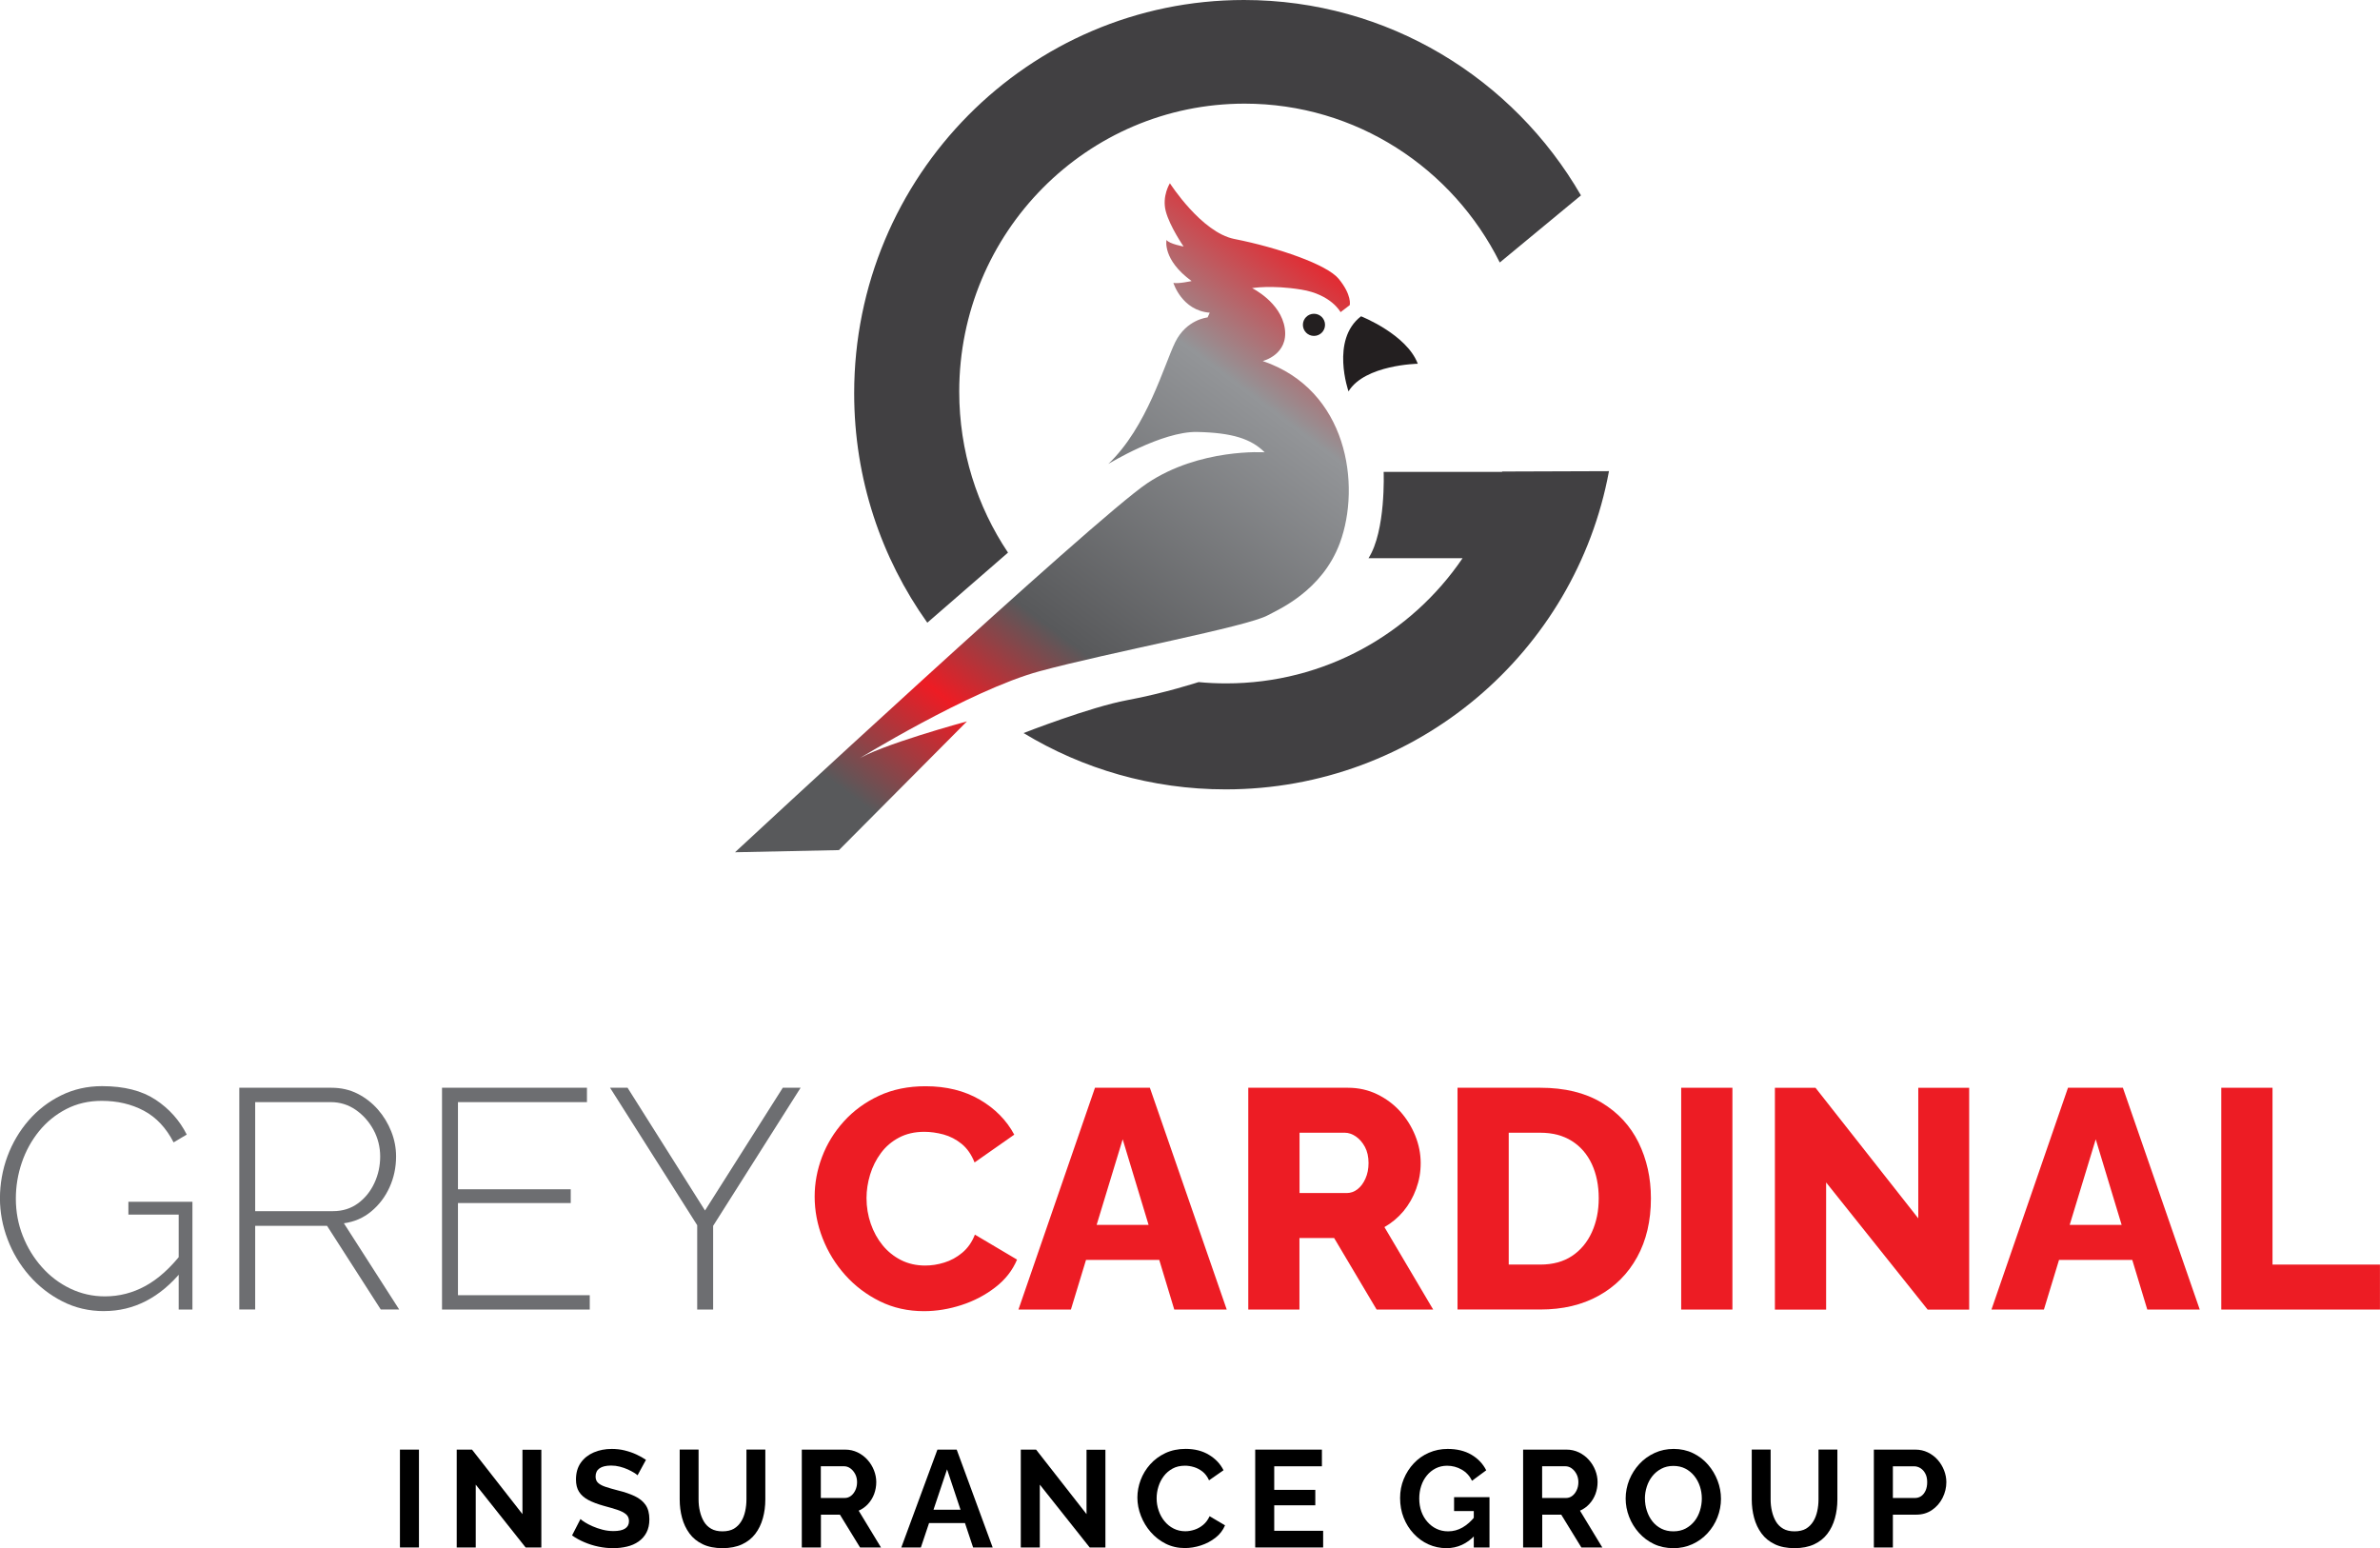
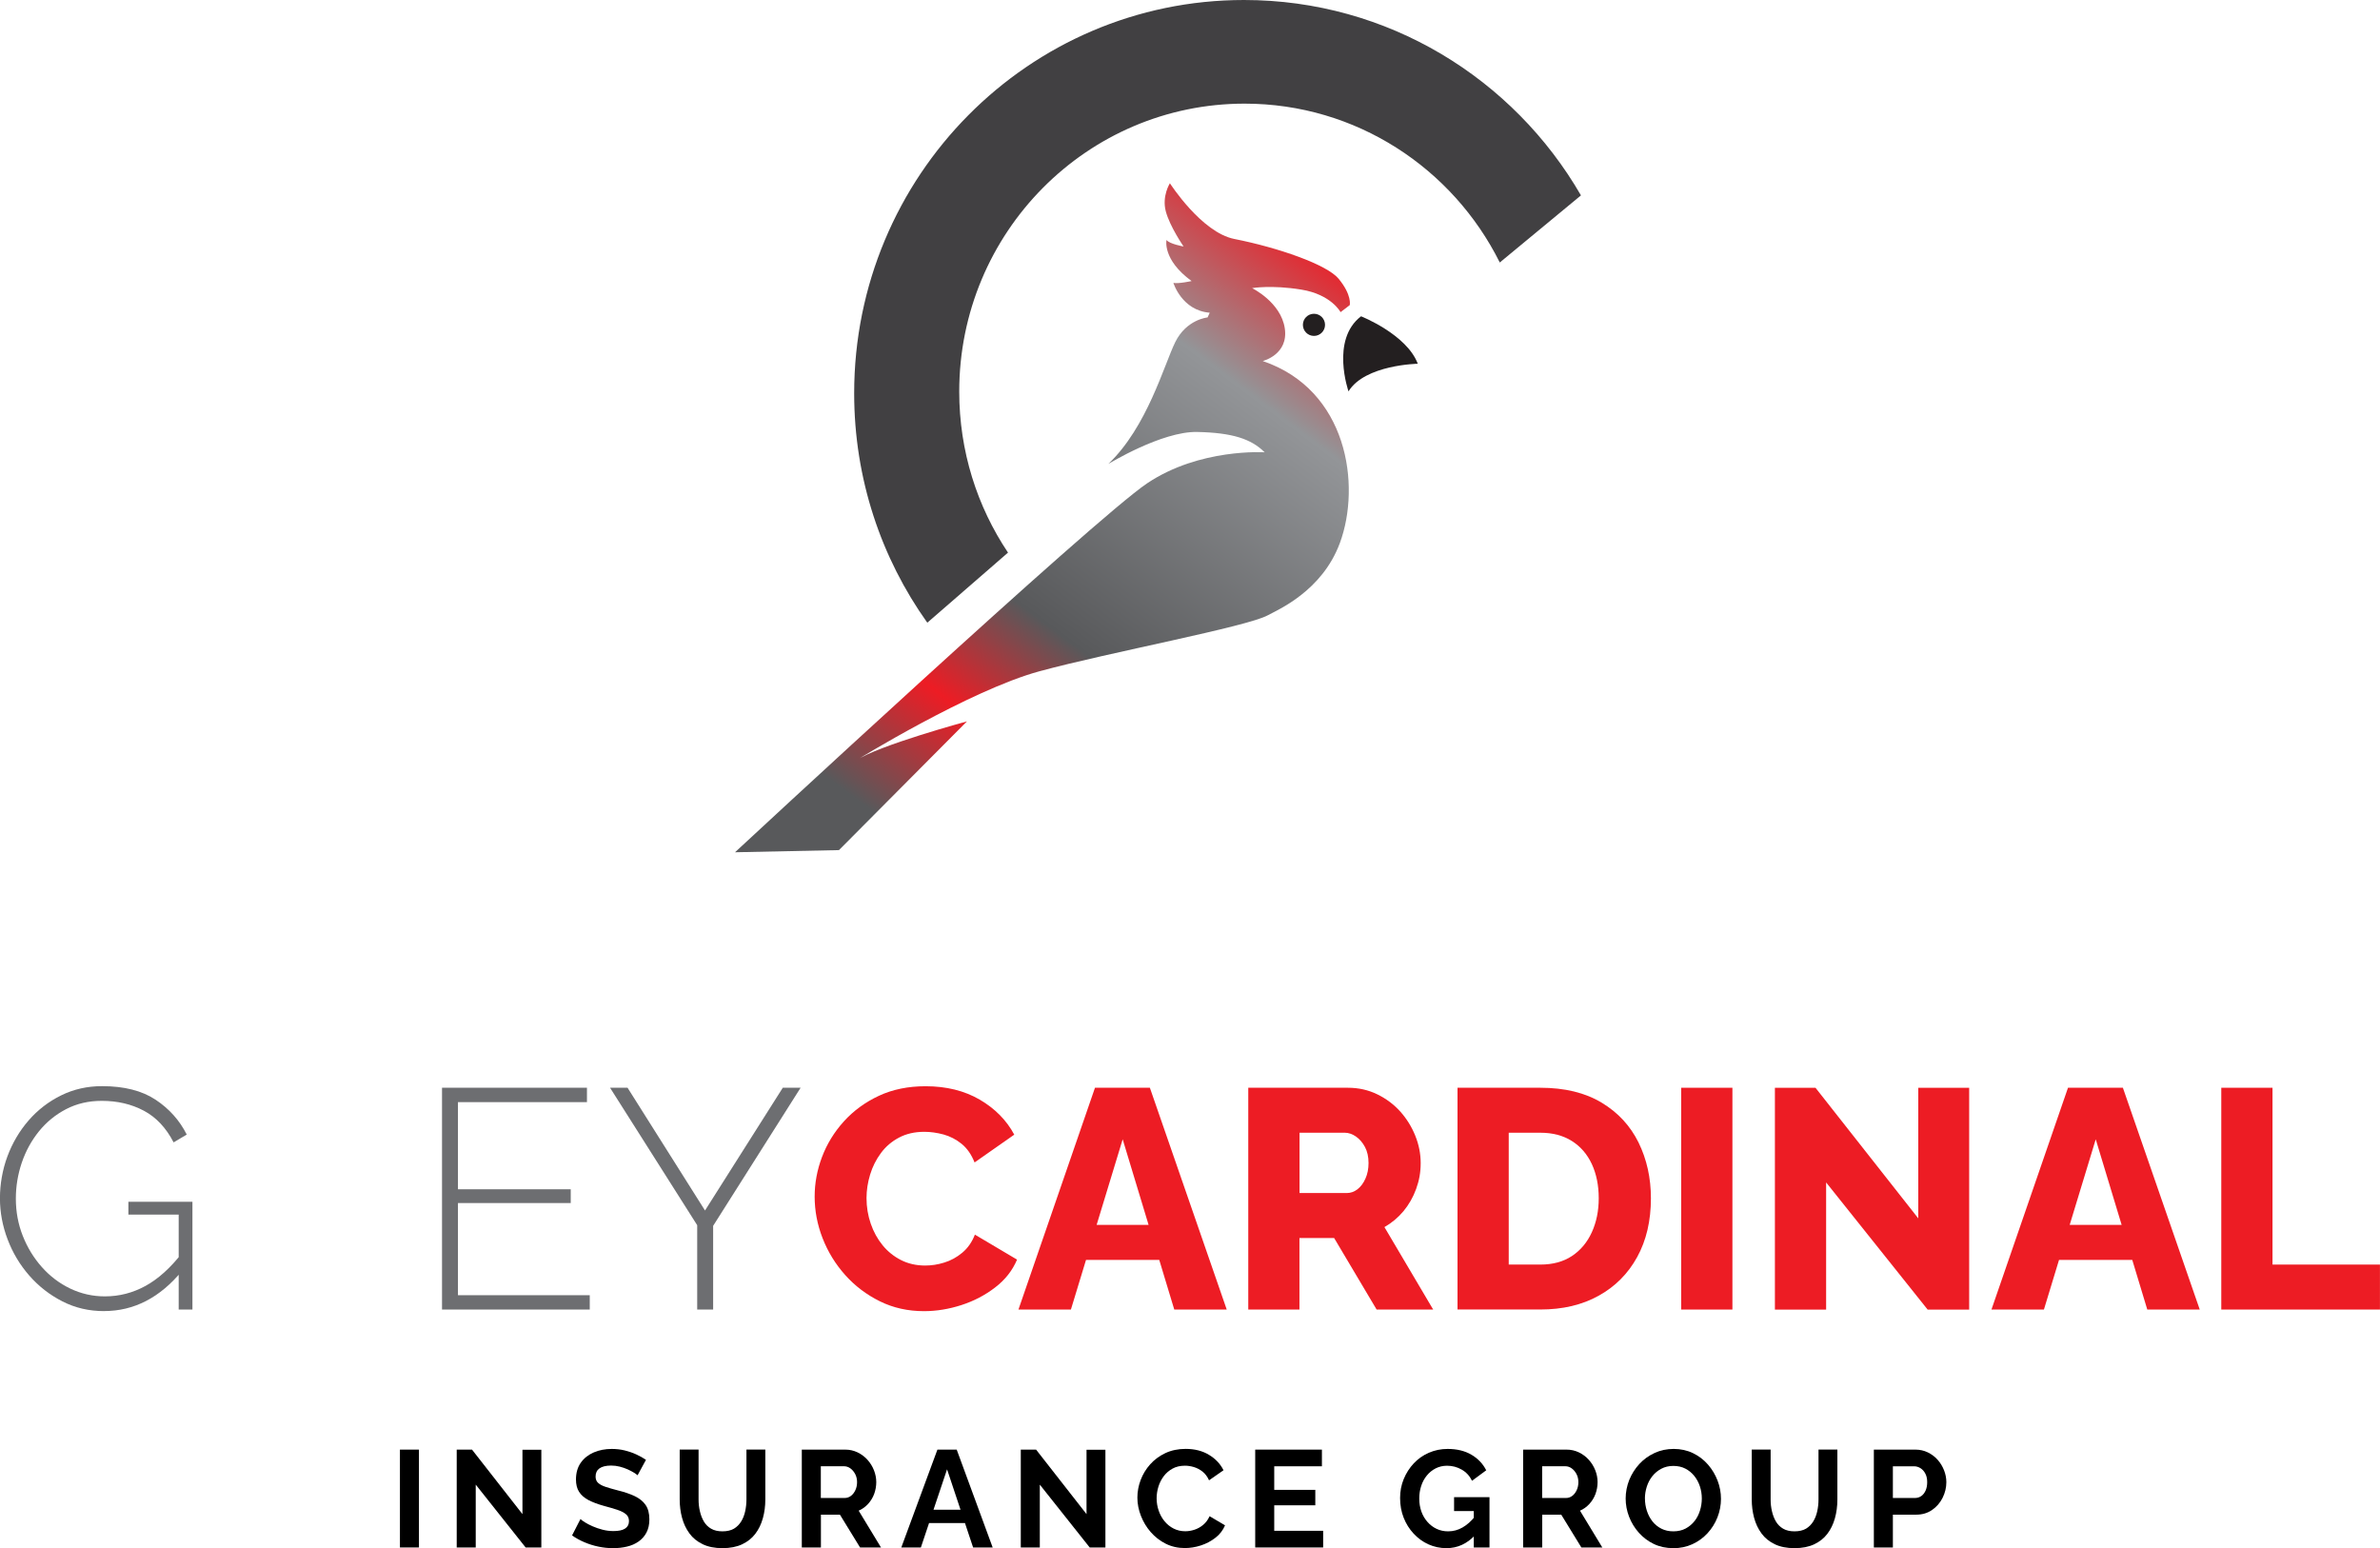
<svg xmlns="http://www.w3.org/2000/svg" id="Layer_2" viewBox="0 0 518.09 337">
  <defs>
    <style>.cls-1{fill:#414042;}.cls-2{fill:#6d6e71;}.cls-3{fill:#231f20;}.cls-4{fill:url(#linear-gradient);}.cls-5{fill:#ed1c24;}</style>
    <linearGradient id="linear-gradient" x1="194.44" y1="184.2" x2="292.61" y2="54.15" gradientUnits="userSpaceOnUse">
      <stop offset=".02" stop-color="#58595b" />
      <stop offset=".2" stop-color="#ed1c24" />
      <stop offset=".36" stop-color="#58595b" />
      <stop offset=".77" stop-color="#939598" />
      <stop offset=".99" stop-color="#ed1c24" />
    </linearGradient>
  </defs>
  <g id="Layer_1-2">
    <path class="cls-2" d="M22.64,285.4c-3.26,0-6.28-.7-9.04-2.11-2.77-1.41-5.17-3.28-7.21-5.61-2.04-2.33-3.62-4.96-4.73-7.89-1.11-2.92-1.67-5.9-1.67-8.94s.54-6.22,1.63-9.15c1.09-2.92,2.63-5.53,4.62-7.82,1.99-2.29,4.35-4.1,7.07-5.44,2.72-1.34,5.69-2.01,8.91-2.01,4.8,0,8.69.99,11.66,2.96,2.97,1.97,5.22,4.5,6.77,7.58l-2.86,1.7c-1.63-3.17-3.8-5.47-6.49-6.9-2.7-1.43-5.75-2.14-9.15-2.14-2.86,0-5.44.6-7.75,1.8-2.31,1.2-4.28,2.81-5.92,4.83-1.63,2.02-2.88,4.3-3.74,6.83-.86,2.54-1.29,5.15-1.29,7.82,0,2.86.5,5.55,1.5,8.09,1,2.54,2.38,4.81,4.15,6.8,1.77,2,3.83,3.56,6.19,4.69,2.36,1.13,4.87,1.7,7.55,1.7,3.13,0,6.07-.76,8.84-2.28,2.77-1.52,5.42-3.91,7.96-7.17v3.88c-4.81,5.85-10.47,8.77-17,8.77ZM38.9,264.39h-10.95v-2.79h13.94v23.46h-2.99v-20.67Z" />
-     <path class="cls-2" d="M52.09,285.06v-48.28h20.06c2.08,0,3.98.43,5.68,1.29,1.7.86,3.17,2.01,4.42,3.43,1.25,1.43,2.22,3.03,2.92,4.79.7,1.77,1.05,3.58,1.05,5.44,0,2.4-.48,4.65-1.43,6.73-.95,2.09-2.28,3.83-3.98,5.24s-3.68,2.27-5.95,2.58l12.04,18.77h-4.01l-11.7-18.22h-15.64v18.22h-3.47ZM55.56,263.64h16.93c2.08,0,3.9-.57,5.44-1.7,1.54-1.13,2.73-2.61,3.57-4.42.84-1.81,1.26-3.74,1.26-5.78s-.49-4.02-1.46-5.81c-.98-1.79-2.27-3.24-3.88-4.35-1.61-1.11-3.41-1.67-5.41-1.67h-16.46v23.73Z" />
    <path class="cls-2" d="M128.38,281.93v3.13h-32.16v-48.28h31.55v3.13h-28.08v18.97h24.55v2.99h-24.55v20.06h28.7Z" />
    <path class="cls-2" d="M136.61,236.78l16.86,26.72,16.93-26.72h3.88l-19.04,30.06v18.22h-3.47v-18.36l-18.97-29.92h3.81Z" />
    <path class="cls-5" d="M177.34,260.45c0-2.9.53-5.77,1.6-8.6s2.65-5.42,4.76-7.75c2.11-2.33,4.66-4.19,7.65-5.58s6.37-2.07,10.13-2.07c4.53,0,8.47.98,11.8,2.92,3.33,1.95,5.84,4.49,7.51,7.62l-8.64,6.05c-.68-1.72-1.62-3.07-2.82-4.05-1.2-.97-2.52-1.65-3.94-2.04-1.43-.38-2.82-.58-4.18-.58-2.09,0-3.92.42-5.51,1.26-1.59.84-2.9,1.96-3.94,3.37-1.04,1.41-1.83,2.97-2.35,4.69-.52,1.72-.78,3.42-.78,5.1,0,1.95.31,3.81.92,5.58.61,1.77,1.47,3.33,2.58,4.69,1.11,1.36,2.45,2.44,4.01,3.23,1.56.79,3.32,1.19,5.27,1.19,1.36,0,2.74-.21,4.15-.65,1.41-.43,2.71-1.14,3.91-2.14,1.2-1,2.12-2.31,2.75-3.94l9.18,5.44c-1,2.36-2.58,4.38-4.76,6.05-2.18,1.68-4.62,2.96-7.34,3.84-2.72.88-5.44,1.33-8.16,1.33-3.49,0-6.69-.71-9.59-2.14-2.9-1.43-5.42-3.33-7.55-5.71-2.13-2.38-3.77-5.05-4.93-8.02-1.16-2.97-1.73-5.99-1.73-9.08Z" />
    <path class="cls-5" d="M238.34,236.78h11.97l16.73,48.28h-11.42l-3.27-10.81h-15.94l-3.29,10.81h-11.42l16.66-48.28ZM250.03,266.63l-5.64-18.63-5.67,18.63h11.32Z" />
    <path class="cls-5" d="M271.73,285.06v-48.28h21.69c2.31,0,4.44.48,6.39,1.43,1.95.95,3.61,2.2,5,3.74,1.38,1.54,2.47,3.29,3.26,5.24.79,1.95,1.19,3.94,1.19,5.98s-.33,3.83-.99,5.64c-.66,1.81-1.58,3.42-2.75,4.83-1.18,1.41-2.56,2.56-4.15,3.47l10.61,17.95h-12.31l-9.25-15.57h-7.55v15.57h-11.15ZM282.88,259.7h10.27c.86,0,1.64-.27,2.35-.82s1.28-1.31,1.73-2.31c.45-1,.68-2.13.68-3.4,0-1.36-.26-2.53-.78-3.5-.52-.97-1.18-1.73-1.97-2.28-.79-.54-1.6-.82-2.41-.82h-9.86v13.12Z" />
    <path class="cls-5" d="M317.28,285.06v-48.28h18.02c5.3,0,9.75,1.08,13.33,3.23,3.58,2.15,6.27,5.06,8.06,8.7,1.79,3.65,2.69,7.7,2.69,12.14,0,4.9-1,9.16-2.99,12.78s-4.79,6.44-8.4,8.43c-3.6,2-7.83,2.99-12.68,2.99h-18.02ZM348.02,260.85c0-2.81-.5-5.29-1.5-7.45-1-2.15-2.45-3.83-4.35-5.03-1.9-1.2-4.19-1.8-6.87-1.8h-6.87v28.7h6.87c2.72,0,5.02-.62,6.9-1.87,1.88-1.25,3.32-2.97,4.32-5.17,1-2.2,1.5-4.66,1.5-7.38Z" />
    <path class="cls-5" d="M365.97,285.06v-48.28h11.15v48.28h-11.15Z" />
    <path class="cls-5" d="M397.52,257.39v27.68h-11.15v-48.28h8.84l22.37,28.42v-28.42h11.08v48.28h-9.04l-22.1-27.68Z" />
    <path class="cls-5" d="M450.15,236.78h11.97l16.73,48.28h-11.42l-3.27-10.81h-15.94l-3.29,10.81h-11.42l16.66-48.28ZM461.85,266.63l-5.64-18.63-5.67,18.63h11.32Z" />
    <path class="cls-5" d="M483.54,285.06v-48.28h11.15v38.49h23.39v9.79h-34.54Z" />
    <path d="M87.06,336.85v-21.3h4.14v21.3h-4.14Z" />
    <path d="M103.56,323.17v13.68h-4.14v-21.3h3.33l10.98,14.04v-14.01h4.11v21.27h-3.42l-10.86-13.68Z" />
    <path d="M138.78,321.13c-.14-.14-.4-.33-.77-.56-.37-.23-.82-.46-1.35-.71-.53-.24-1.11-.44-1.73-.6-.62-.16-1.25-.24-1.89-.24-1.12,0-1.97.21-2.54.61-.57.41-.85,1-.85,1.78,0,.58.18,1.04.54,1.37.36.34.9.63,1.62.87.72.24,1.62.5,2.7.78,1.4.34,2.61.75,3.65,1.24,1.03.49,1.82,1.12,2.37,1.91.55.79.83,1.84.83,3.15,0,1.11-.21,2.07-.63,2.87s-1,1.45-1.73,1.96c-.73.51-1.57.88-2.52,1.1-.95.23-1.96.34-3.02.34s-2.12-.11-3.18-.33-2.08-.54-3.04-.95c-.97-.41-1.88-.9-2.71-1.49l1.83-3.57c.18.18.5.42.96.71.46.29,1.02.58,1.68.87.66.29,1.38.54,2.16.74.78.2,1.57.3,2.37.3,1.14,0,1.99-.18,2.55-.55.56-.37.84-.9.84-1.62,0-.64-.22-1.14-.67-1.51s-1.08-.69-1.9-.96c-.82-.27-1.79-.55-2.91-.85-1.36-.38-2.49-.81-3.38-1.28-.89-.48-1.56-1.07-2.01-1.78-.45-.71-.67-1.6-.67-2.67,0-1.45.35-2.67,1.05-3.66.7-.99,1.64-1.73,2.82-2.24,1.18-.51,2.49-.76,3.93-.76,1,0,1.94.11,2.83.33.89.22,1.73.51,2.51.87.78.36,1.48.75,2.1,1.17l-1.83,3.36Z" />
    <path d="M157.26,337c-1.68,0-3.12-.29-4.3-.86-1.19-.57-2.15-1.35-2.88-2.35-.73-1-1.27-2.13-1.61-3.41-.34-1.27-.51-2.59-.51-3.98v-10.86h4.11v10.86c0,.88.09,1.74.29,2.57.19.83.48,1.58.87,2.24.39.66.92,1.18,1.58,1.56s1.48.57,2.46.57,1.86-.2,2.5-.58c.65-.39,1.17-.92,1.58-1.58s.69-1.41.87-2.24c.18-.83.27-1.67.27-2.54v-10.86h4.11v10.86c0,1.44-.18,2.81-.54,4.1-.36,1.29-.91,2.42-1.65,3.39-.74.97-1.7,1.73-2.88,2.28-1.18.55-2.6.83-4.26.83Z" />
    <path d="M174.54,336.85v-21.3h9.45c.96,0,1.85.2,2.69.6.83.4,1.55.94,2.16,1.62.61.68,1.08,1.44,1.41,2.28s.5,1.7.5,2.58-.16,1.76-.46,2.58c-.31.82-.75,1.54-1.33,2.17s-1.26,1.12-2.04,1.46l4.86,8.01h-4.56l-4.38-7.14h-4.14v7.14h-4.14ZM178.68,326.08h5.19c.52,0,.98-.16,1.38-.47.4-.31.72-.72.96-1.25.24-.52.36-1.1.36-1.74s-.14-1.25-.42-1.77c-.28-.52-.63-.93-1.05-1.23s-.88-.45-1.38-.45h-5.04v6.9Z" />
    <path d="M204.06,315.55h4.2l7.83,21.3h-4.26l-1.77-5.31h-7.82l-1.78,5.31h-4.26l7.86-21.3ZM209.09,328.63l-2.93-8.79-2.95,8.79h5.88Z" />
    <path d="M226.35,323.17v13.68h-4.14v-21.3h3.33l10.98,14.04v-14.01h4.11v21.27h-3.42l-10.86-13.68Z" />
    <path d="M247.59,326.02c0-1.32.24-2.6.71-3.85s1.16-2.39,2.07-3.41c.91-1.02,2.01-1.83,3.31-2.45,1.3-.61,2.77-.92,4.41-.92,1.96,0,3.66.43,5.08,1.29,1.43.86,2.49,1.98,3.17,3.36l-3.15,2.19c-.36-.8-.83-1.43-1.41-1.89s-1.21-.79-1.88-.99c-.67-.2-1.32-.3-1.94-.3-1.04,0-1.95.21-2.71.63s-1.41.97-1.92,1.65-.9,1.44-1.16,2.28c-.26.84-.39,1.69-.39,2.55,0,.92.15,1.81.45,2.68s.72,1.64,1.28,2.31c.55.67,1.21,1.2,1.98,1.59.77.39,1.62.58,2.54.58.64,0,1.3-.11,1.98-.33s1.31-.57,1.89-1.05c.58-.48,1.05-1.11,1.41-1.89l3.36,1.98c-.44,1.06-1.13,1.96-2.08,2.7s-2.01,1.3-3.18,1.68-2.33.57-3.5.57c-1.52,0-2.91-.32-4.16-.95s-2.33-1.47-3.25-2.52c-.92-1.05-1.63-2.23-2.14-3.54-.51-1.31-.77-2.63-.77-3.97Z" />
    <path d="M288.03,333.22v3.63h-14.79v-21.3h14.52v3.63h-10.38v5.13h8.94v3.36h-8.94v5.55h10.65Z" />
    <path d="M314.88,337c-1.4,0-2.71-.28-3.93-.83s-2.29-1.33-3.22-2.33-1.66-2.16-2.17-3.46c-.52-1.31-.78-2.75-.78-4.3,0-1.46.26-2.84.79-4.12.53-1.29,1.26-2.43,2.19-3.42.93-.99,2.02-1.76,3.29-2.31,1.26-.55,2.62-.83,4.08-.83,2.02,0,3.75.42,5.18,1.26,1.43.84,2.5,1.97,3.22,3.39l-3.09,2.28c-.52-1.06-1.27-1.87-2.25-2.43-.98-.56-2.04-.84-3.18-.84-.9,0-1.73.19-2.48.57s-1.39.9-1.93,1.56-.95,1.42-1.23,2.28c-.28.86-.42,1.77-.42,2.73,0,1.02.16,1.96.46,2.82.31.86.75,1.62,1.32,2.26.57.65,1.23,1.16,2,1.52.76.36,1.6.54,2.52.54,1.1,0,2.14-.28,3.12-.84.98-.56,1.9-1.38,2.76-2.46v4.11c-1.78,1.9-3.86,2.85-6.24,2.85ZM320.82,328.93h-4.29v-3.03h7.71v10.95h-3.42v-7.92Z" />
    <path d="M331.56,336.85v-21.3h9.45c.96,0,1.85.2,2.69.6.83.4,1.55.94,2.16,1.62.61.68,1.08,1.44,1.41,2.28s.5,1.7.5,2.58-.16,1.76-.46,2.58c-.31.82-.75,1.54-1.33,2.17s-1.26,1.12-2.04,1.46l4.86,8.01h-4.56l-4.38-7.14h-4.14v7.14h-4.14ZM335.7,326.08h5.19c.52,0,.98-.16,1.38-.47.4-.31.72-.72.96-1.25.24-.52.36-1.1.36-1.74s-.14-1.25-.42-1.77c-.28-.52-.63-.93-1.05-1.23s-.88-.45-1.38-.45h-5.04v6.9Z" />
    <path d="M364.26,337c-1.56,0-2.97-.3-4.23-.9s-2.35-1.42-3.27-2.45c-.92-1.03-1.63-2.19-2.13-3.48s-.75-2.62-.75-3.98.27-2.77.79-4.06c.53-1.29,1.26-2.44,2.19-3.45s2.04-1.81,3.32-2.4c1.28-.59,2.67-.88,4.17-.88s2.94.31,4.21.93c1.27.62,2.35,1.45,3.25,2.49.9,1.04,1.59,2.2,2.08,3.48s.74,2.6.74,3.96-.26,2.75-.77,4.04-1.23,2.44-2.16,3.45c-.93,1.01-2.03,1.81-3.3,2.39-1.27.58-2.66.87-4.16.87ZM358.08,326.2c0,.92.14,1.81.42,2.67.28.86.68,1.63,1.21,2.3s1.18,1.2,1.95,1.59c.77.39,1.64.58,2.62.58s1.91-.21,2.67-.62,1.41-.96,1.94-1.63c.53-.68.92-1.45,1.18-2.31.26-.86.39-1.72.39-2.58,0-.92-.14-1.8-.42-2.65-.28-.85-.69-1.61-1.23-2.28s-1.19-1.2-1.95-1.59c-.76-.39-1.63-.58-2.61-.58s-1.85.21-2.62.62c-.77.41-1.42.95-1.95,1.62-.53.67-.93,1.43-1.2,2.28-.27.85-.41,1.71-.41,2.59Z" />
    <path d="M390.63,337c-1.68,0-3.12-.29-4.3-.86-1.19-.57-2.15-1.35-2.88-2.35-.73-1-1.27-2.13-1.61-3.41-.34-1.27-.51-2.59-.51-3.98v-10.86h4.11v10.86c0,.88.09,1.74.29,2.57.19.83.48,1.58.87,2.24.39.66.92,1.18,1.58,1.56s1.48.57,2.46.57,1.86-.2,2.5-.58c.65-.39,1.17-.92,1.58-1.58s.69-1.41.87-2.24c.18-.83.27-1.67.27-2.54v-10.86h4.11v10.86c0,1.44-.18,2.81-.54,4.1-.36,1.29-.91,2.42-1.65,3.39-.74.97-1.7,1.73-2.88,2.28-1.18.55-2.6.83-4.26.83Z" />
    <path d="M407.91,336.85v-21.3h9.03c.98,0,1.88.2,2.71.6.83.4,1.54.94,2.15,1.62.6.68,1.06,1.44,1.39,2.28s.5,1.7.5,2.58c0,1.18-.27,2.31-.81,3.4-.54,1.09-1.31,1.98-2.3,2.66-.99.68-2.14,1.02-3.46,1.02h-5.07v7.14h-4.14ZM412.05,326.08h4.8c.52,0,.98-.14,1.38-.42.4-.28.71-.68.95-1.21.23-.53.34-1.13.34-1.81,0-.74-.13-1.37-.41-1.88-.27-.51-.62-.9-1.05-1.17-.43-.27-.9-.41-1.39-.41h-4.62v6.9Z" />
    <path class="cls-4" d="M274.91,78.58s5.62-1.4,4.77-7.1c-.84-5.7-7.12-8.76-7.12-8.76,0,0,4.17-.74,10.71.32s8.55,4.91,8.55,4.91l2-1.53s.53-2.16-2.43-5.75c-2.53-3.07-13.08-6.75-22.69-8.65-7.17-1.42-14.03-12.13-14.03-12.13,0,0-1.77,2.77-.9,6.09s3.88,7.68,3.88,7.68c0,0-3.09-.55-3.72-1.42,0,0-.95,4.27,5.46,8.94,0,0-2.85.63-3.96.4,0,0,1.82,6.01,7.91,6.49l-.47,1.03s-4.59.4-7.04,5.38c-2.45,4.99-6.09,18.44-14.56,26.51,0,0,11.63-7.12,19.31-6.96,7.68.16,11.79,1.5,14.72,4.43,0,0-14.09-.95-25.56,6.73-11.48,7.68-89.74,80.33-89.74,80.33l22.63-.47,27.86-28.02s-19.31,5.22-24.22,8.55c0,0,24.85-15.35,40.04-19.47,15.19-4.12,45.11-9.66,49.7-12.19,2.09-1.16,11.78-5.2,15.67-15.75,4.63-12.58,1.66-33.3-16.78-39.57Z" />
    <path class="cls-3" d="M296.28,68.85s9.93,3.92,12.35,10.33c0,0-11.51.2-15.08,6.01,0,0-3.96-11.24,2.73-16.34Z" />
    <circle class="cls-3" cx="286.03" cy="70.71" r="2.41" />
-     <path class="cls-1" d="M260.95,148.48c1.97.19,3.97.28,5.99.28,21.4,0,40.27-10.81,51.44-27.25h-20.48c3.82-5.95,3.3-18.79,3.3-18.79h25.78s.02-.05.02-.08l23.25-.08c-7.27,39.41-41.87,69.27-83.45,69.27-16.1,0-31.16-4.48-43.99-12.26,0,0,14.53-5.68,22.55-7.16s15.58-3.94,15.58-3.94Z" />
    <path class="cls-1" d="M219.42,120.28c-6.7-10-10.61-22.06-10.61-35.04,0-34.62,27.81-62.68,62.12-62.68,24.3,0,45.33,14.07,55.55,34.58l17.67-14.61C329.44,17.09,302.1,0,270.8,0c-46.87,0-84.86,38.33-84.86,85.62,0,18.63,5.9,35.87,15.92,49.93l17.57-15.26Z" />
  </g>
</svg>